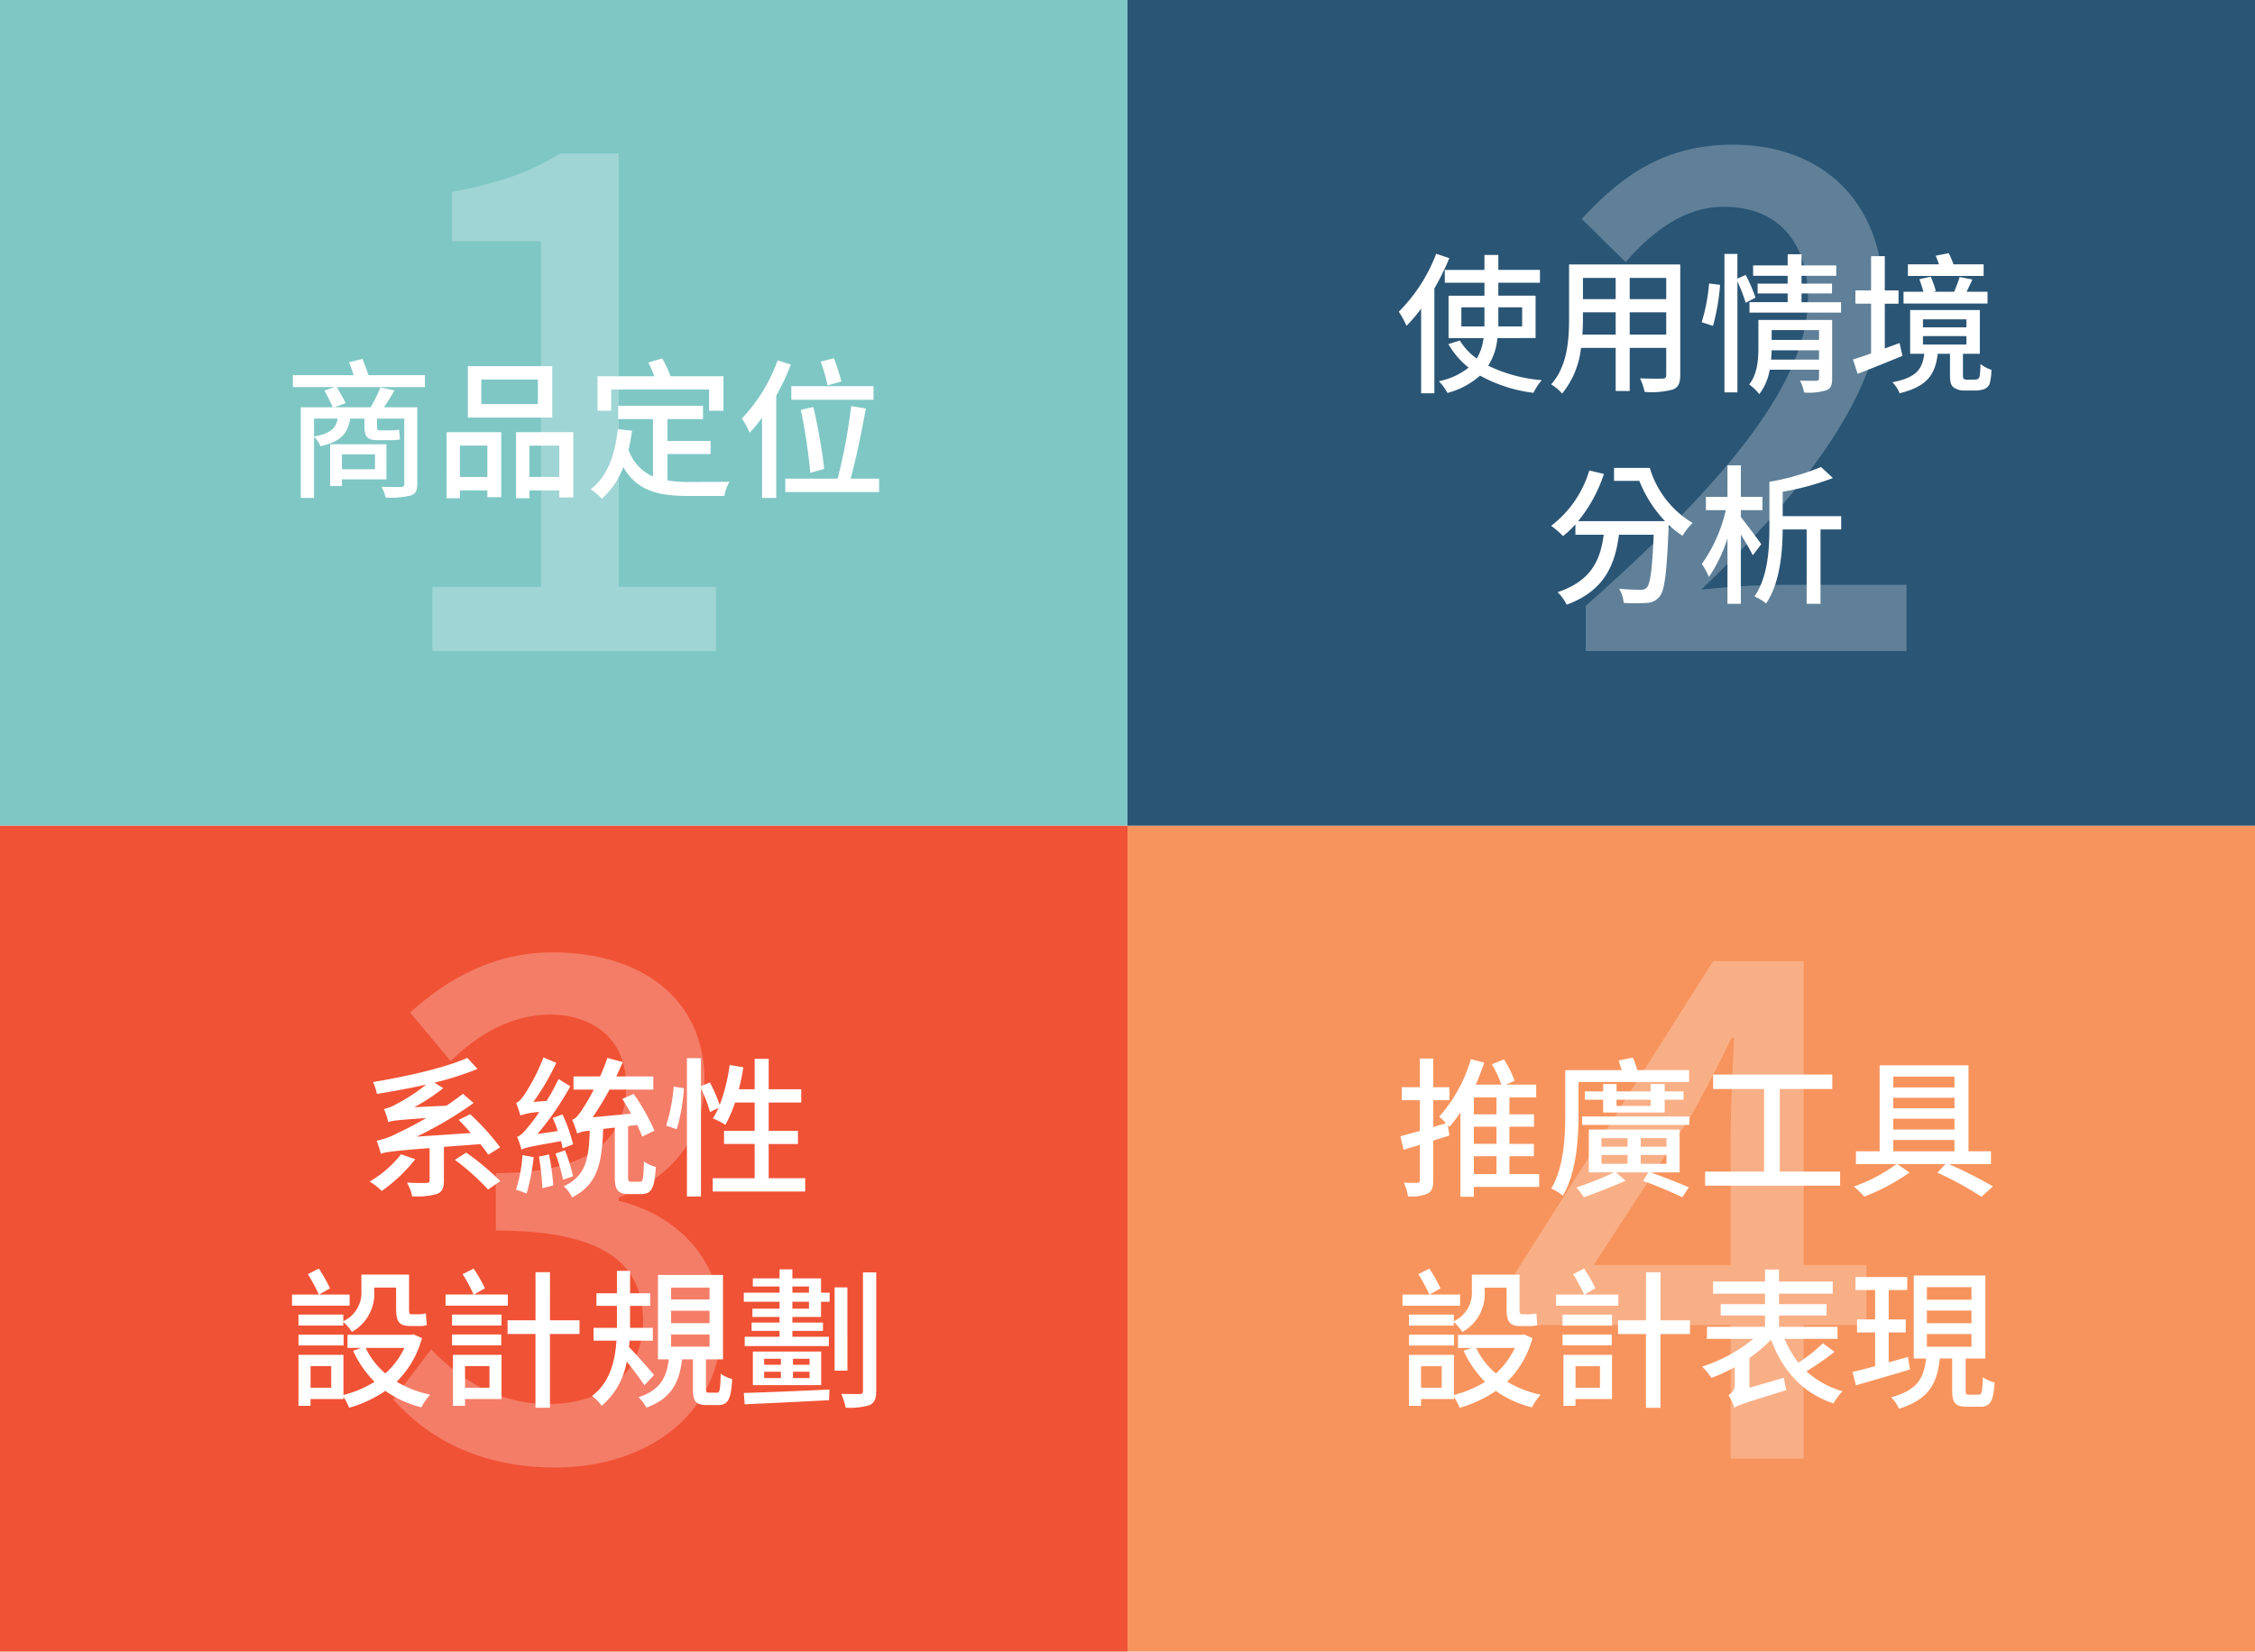
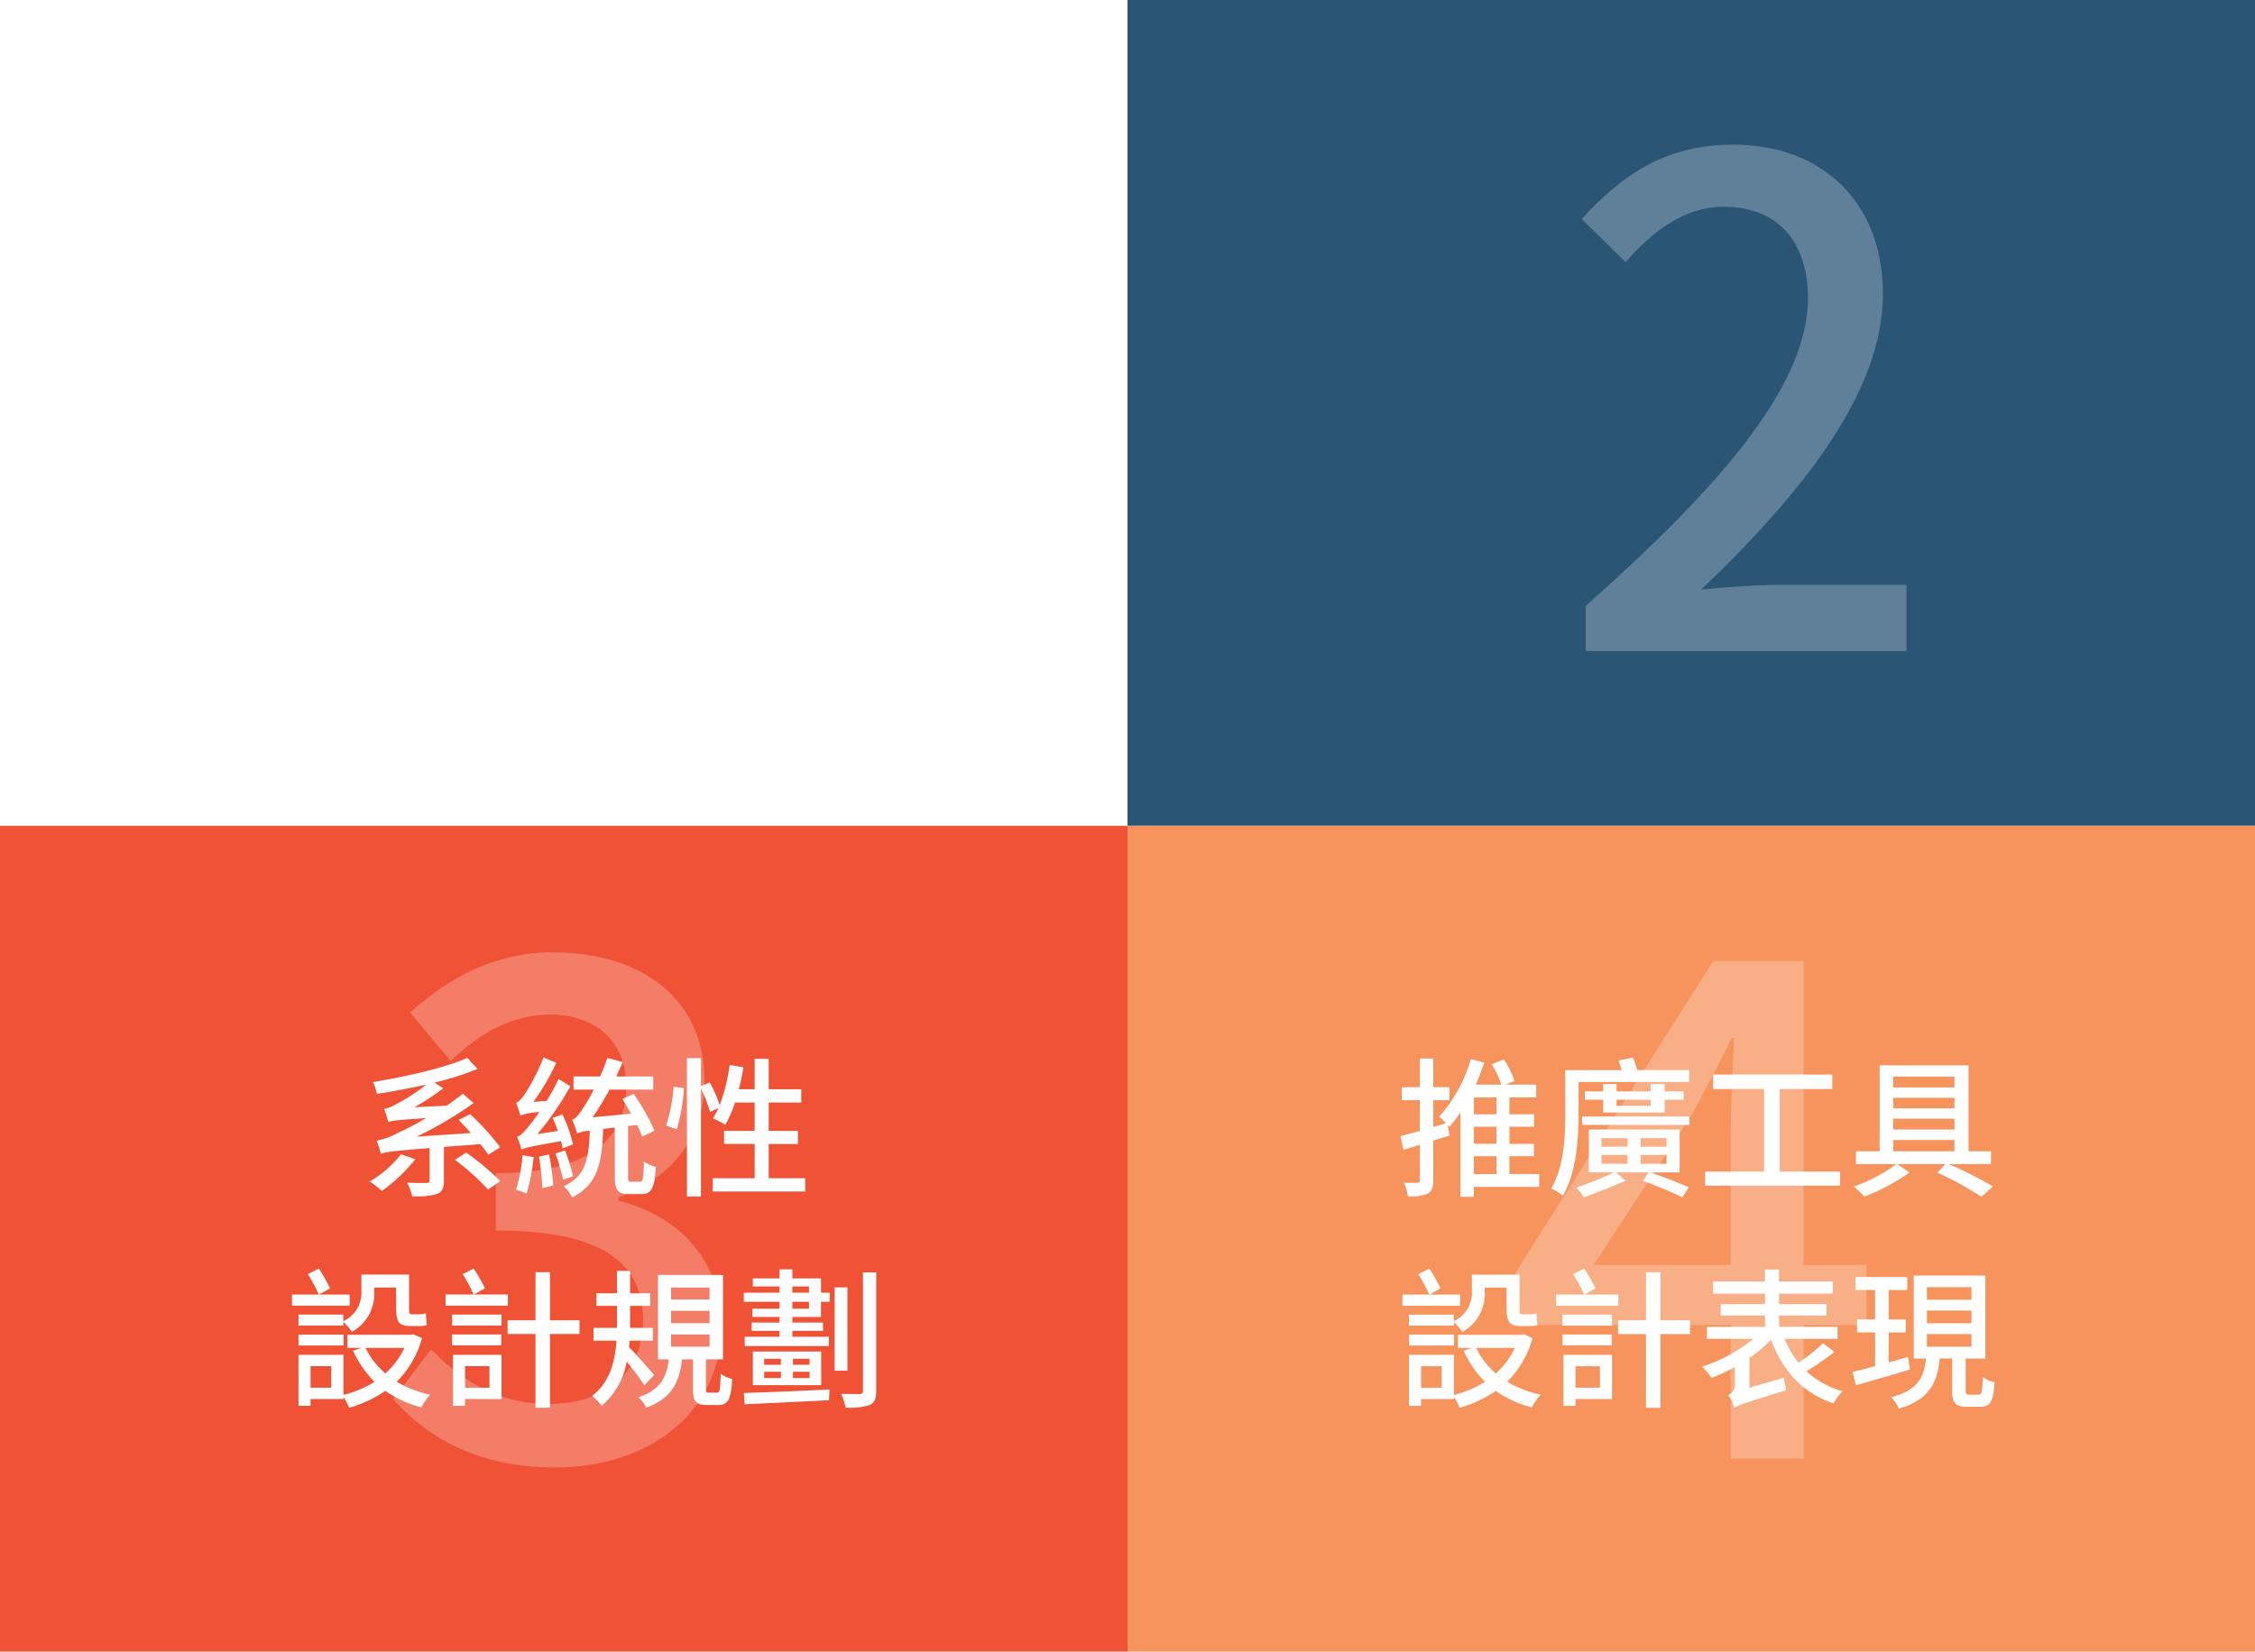
<svg xmlns="http://www.w3.org/2000/svg" width="374" height="274" viewBox="0 0 374 274">
  <defs>
    <filter id="Path_33412" x="45.58" y="56.438" width="103.225" height="29.293" filterUnits="userSpaceOnUse">
      <feOffset dx="1" dy="1" input="SourceAlpha" />
      <feGaussianBlur stdDeviation="1" result="blur" />
      <feFlood flood-opacity="0.502" />
      <feComposite operator="in" in2="blur" />
      <feComposite in="SourceGraphic" />
    </filter>
    <filter id="Path_33413" x="228.989" y="39" width="104.3" height="64.319" filterUnits="userSpaceOnUse">
      <feOffset dx="1" dy="1" input="SourceAlpha" />
      <feGaussianBlur stdDeviation="1" result="blur-2" />
      <feFlood flood-opacity="0.502" />
      <feComposite operator="in" in2="blur-2" />
      <feComposite in="SourceGraphic" />
    </filter>
    <filter id="Path_33414" x="45.431" y="172.431" width="102.899" height="64.119" filterUnits="userSpaceOnUse">
      <feOffset dx="1" dy="1" input="SourceAlpha" />
      <feGaussianBlur stdDeviation="1" result="blur-3" />
      <feFlood flood-opacity="0.502" />
      <feComposite operator="in" in2="blur-3" />
      <feComposite in="SourceGraphic" />
    </filter>
    <filter id="Path_33415" x="229.264" y="172.455" width="104.55" height="64.245" filterUnits="userSpaceOnUse">
      <feOffset dx="1" dy="1" input="SourceAlpha" />
      <feGaussianBlur stdDeviation="1" result="blur-4" />
      <feFlood flood-opacity="0.502" />
      <feComposite operator="in" in2="blur-4" />
      <feComposite in="SourceGraphic" />
    </filter>
  </defs>
  <g id="icon-s2" transform="translate(-4800 16092)">
-     <rect id="Rectangle_5875" data-name="Rectangle 5875" width="187" height="137" transform="translate(4800 -16092)" fill="#7fc7c5" />
    <rect id="Rectangle_5877" data-name="Rectangle 5877" width="187" height="137" transform="translate(4800 -15955)" fill="#f05235" />
    <rect id="Rectangle_5876" data-name="Rectangle 5876" width="187" height="137" transform="translate(4987 -16092)" fill="#2a5575" />
    <rect id="Rectangle_5878" data-name="Rectangle 5878" width="187" height="137" transform="translate(4987 -15955)" fill="#f7945d" />
    <path id="Path_33263" data-name="Path 33263" d="M-22.288,0h47.04V-10.64H8.624v-71.9H-1.12c-4.7,3.024-10.192,4.928-17.92,6.384v8.176H-4.256V-10.64H-22.288Z" transform="translate(4894 -15984)" fill="#fff" opacity="0.25" />
    <path id="Path_33262" data-name="Path 33262" d="M-26.992,0h53.2V-10.976H5.6c-4.032,0-9.184.336-13.44.784C9.632-26.88,22.288-43.344,22.288-59.248,22.288-74.144,12.544-84-2.576-84c-10.752,0-18.032,4.592-25.088,12.32l7.28,7.168c4.368-5.04,9.744-9.184,16.24-9.184,9.3,0,14,6.16,14,15.12C9.856-45.024-2.688-29.008-26.992-7.5Z" transform="translate(5090 -15984)" fill="#fff" opacity="0.25" />
    <path id="Path_33261" data-name="Path 33261" d="M-1.9,1.456c15.12,0,27.552-8.736,27.552-23.632,0-11.088-7.5-18.256-17.024-20.608v-.56C17.36-46.592,22.848-53.2,22.848-62.72,22.848-76.272,12.432-84-2.352-84c-9.52,0-17.136,4.144-23.632,9.968l6.72,8.064C-14.56-70.56-9.184-73.584-2.8-73.7,5.04-73.584,9.856-69.1,9.856-61.824c0,8.288-5.376,14.448-21.616,14.448v9.52c18.592,0,24.416,5.936,24.416,15.008,0,8.624-6.384,13.776-15.68,13.776-8.512,0-14.672-4.144-19.488-9.072l-6.272,8.288C-23.3-3.7-14.9,1.456-1.9,1.456Z" transform="translate(4894 -15850)" fill="#fff" opacity="0.25" />
    <path id="Path_33260" data-name="Path 33260" d="M-16.688-32.144-.448-57.008C1.9-61.264,4.144-65.52,6.16-69.776h.448c-.224,4.592-.56,11.536-.56,16.016v21.616ZM6.048,0h12.1V-22.176H28.56v-9.968H18.144v-50.4H3.136L-29.68-30.8v8.624H6.048Z" transform="translate(5081 -15850)" fill="#fff" opacity="0.25" />
    <g transform="matrix(1, 0, 0, 1, 4800, -16092)" filter="url(#Path_33412)">
      <path id="Path_33412-2" data-name="Path 33412" d="M-25.11-1.043V1.434h-5.479V-1.043Zm1.9,4.153V-2.719H-32.54v6.93h1.951V3.11ZM-35.217-6.972h3.928C-31.59-5.346-32.49-4.5-35.217-4Zm18.389-7.205h-9.357c-.25-.8-.65-1.851-1-2.7l-2.227.55c.25.65.55,1.451.776,2.152H-38.72V-12.2h6.905l-1.676.575c.45.826,1.076,2.027,1.376,2.777h-5.3V6.188h2.2V-3.97a4.361,4.361,0,0,1,1.051,1.576c3.428-.751,4.553-2.127,4.929-4.578h2.377V-5.8c0,1.626.325,2.4,2.052,2.4h2.327a6.565,6.565,0,0,0,1.526-.125c-.075-.525-.1-1.076-.15-1.626a6.635,6.635,0,0,1-1.4.125h-1.8c-.45,0-.475-.2-.475-.751v-1.2h4.528V3.861c0,.375-.15.5-.575.5-.35.025-1.776.025-3.2-.025a6.668,6.668,0,0,1,.676,1.776,14.045,14.045,0,0,0,4.178-.325c.8-.3,1.076-.776,1.076-1.926V-8.849h-5.529c.6-.851,1.2-1.851,1.751-2.8l-2.327-.5a26.824,26.824,0,0,1-1.626,3.3h-5.98l1.826-.7c-.325-.676-.951-1.8-1.451-2.652h14.611Zm18.739,4.8H-7.471v-4.078H1.911Zm2.377-6.3H-9.7v8.532H4.288ZM-6.47-2.494v5.2h-4.553v-5.2Zm-6.755,8.732h2.2v-1.3H-6.47V6.063h2.3V-4.721h-9.057ZM.51,2.71v-5.2H5.464v5.2ZM-1.717-4.721V6.238H.51v-1.3H5.464V6.113H7.79V-4.721ZM14.07-11.8H30.308v3.528h2.377V-14H23.928a20.789,20.789,0,0,0-1.4-2.952l-2.3.676a20.294,20.294,0,0,1,1,2.277H11.794v5.729H14.07ZM23.4-1.093h7.155V-3.27H23.4V-6.9h5.9V-9.1H15.221v2.2H21V2.635a7.433,7.433,0,0,1-4.053-4.453,28.315,28.315,0,0,0,.575-3.152l-2.352-.25c-.5,4.4-1.776,7.906-4.5,9.958a11.57,11.57,0,0,1,1.851,1.576,13.134,13.134,0,0,0,3.553-5.254c2.277,3.978,5.854,4.8,10.783,4.8h5.98a6.785,6.785,0,0,1,.851-2.352c-1.426.025-5.6.025-6.705.025a20.253,20.253,0,0,1-3.578-.25ZM52.249-13.127A32.577,32.577,0,0,0,51-16.98l-2.2.55a24.3,24.3,0,0,1,1.151,3.953Zm5.329.776H43.943V-10.1H57.578ZM49.4,1.359A97.259,97.259,0,0,0,47.6-8.9l-2.077.475A99,99,0,0,1,47.1,2.035ZM41.666-16.63A27.082,27.082,0,0,1,35.737-7a15.732,15.732,0,0,1,1.3,2.352,20.759,20.759,0,0,0,2.052-2.477V6.188h2.352V-10.775a38.847,38.847,0,0,0,2.427-5.179ZM53.776,2.985c.9-3.2,1.851-7.856,2.527-11.634l-2.427-.4A93.242,93.242,0,0,1,51.624,2.985H42.942V5.212H58.5V2.985Z" transform="translate(86.3 75.42)" fill="#fff" />
    </g>
    <g transform="matrix(1, 0, 0, 1, 4800, -16092)" filter="url(#Path_33413)">
-       <path id="Path_33413-2" data-name="Path 33413" d="M-33.335-16.82a27.028,27.028,0,0,1-6.2,9.607,15.523,15.523,0,0,1,1.276,2.352,25.417,25.417,0,0,0,2.427-2.852V6.323h2.2V-11.066a42.528,42.528,0,0,0,2.477-5.029Zm4.178,12.059V-7.938h3.828v3.177Zm10.083-3.177v3.177h-3.953V-7.938Zm2.227,5.1v-7.03h-6.18v-2.152h6.905v-2.127h-6.905V-16.62h-2.3v2.477h-6.58v2.127h6.58v2.152h-5.955v7.03h5.8a8.3,8.3,0,0,1-1.126,3.4,10.278,10.278,0,0,1-2.8-3l-1.9.6a13.614,13.614,0,0,0,3.353,3.9,11.459,11.459,0,0,1-4.929,2.252,9.932,9.932,0,0,1,1.426,1.951,13.2,13.2,0,0,0,5.4-2.877A24.288,24.288,0,0,0-17.2,6.248a10.159,10.159,0,0,1,1.376-2.1,24.788,24.788,0,0,1-8.882-2.4,10.159,10.159,0,0,0,1.526-4.578ZM-1.236-3.41v-3.7H4.819v3.7Zm-7.856,0c.075-.926.1-1.851.1-2.7v-1h5.429v3.7Zm5.529-9.407v3.528H-8.992v-3.528ZM4.819-9.289H-1.236v-3.528H4.819Zm2.327-5.754H-11.293v8.907c0,3.528-.25,7.956-2.977,10.983a7.7,7.7,0,0,1,1.826,1.526A14.351,14.351,0,0,0-9.317-1.208h5.754V5.947h2.327V-1.208H4.819V3.27c0,.475-.175.625-.625.625-.475,0-2.127.025-3.728-.05A9.613,9.613,0,0,1,1.241,6.1,13.7,13.7,0,0,0,5.92,5.7c.9-.35,1.226-1.051,1.226-2.4ZM12.575-4.861a35.158,35.158,0,0,0,1.176-6.805l-1.826-.225A30.2,30.2,0,0,1,10.7-5.461ZM19.63-9.539A28.137,28.137,0,0,0,18-13.317l-1.376.625v-4.1H14.476V6.173h2.152V-12.241A30.652,30.652,0,0,1,18-8.689ZM22.207.743c.05-.525.075-1.076.1-1.551h7.856V.743Zm7.956-4.9v1.626H22.307V-4.16ZM32.34-5.837H20.105v4.528c0,1.926-.125,4.4-1.526,6.18a7.847,7.847,0,0,1,1.676,1.6A9.168,9.168,0,0,0,21.982,2.42h8.181v1.4c0,.3-.125.4-.475.425-.3,0-1.526.025-2.677-.025A7.112,7.112,0,0,1,27.686,6.2a9.9,9.9,0,0,0,3.678-.375c.776-.275.976-.876.976-1.977ZM27.261-8.789V-10.24h5.054v-1.626H27.261v-1.3h5.754v-1.726H27.261v-1.851h-2.3v1.851H19.23v1.726h5.729v1.3H19.98v1.626h4.979v1.451h-6.33v1.726H33.816V-8.789Zm30.2-6.28h-5a13.343,13.343,0,0,0-.8-1.851l-2.152.425c.2.425.375.926.55,1.426H44.9v1.926h12.56Zm.65,4.553H54.632c.325-.625.625-1.326.976-2.027l-2.127-.425c-.2.726-.6,1.676-.9,2.452H49.053l.475-.125a13.727,13.727,0,0,0-.851-2.377l-1.876.425c.25.65.5,1.451.676,2.077h-3.3v1.951H58.109ZM43.523-2.009l-2.452.9V-8.539h2.277v-2.2H41.071V-16.42H38.795v5.679h-2.6v2.2h2.6V-.282c-1.126.4-2.152.726-3,1L36.568,3.1C38.72,2.27,41.447,1.169,44,.118ZM47.4-3.16h7.205v1.4H47.4Zm0-2.777h7.205v1.326H47.4ZM54.757,4.071a.857.857,0,0,1-.55-.125c-.15-.075-.175-.3-.175-.65V-.232h2.8V-7.488H45.275V-.232h2.352c-.35,2.6-1.326,3.953-5.3,4.729a5.387,5.387,0,0,1,1.2,1.826c4.629-1.151,5.879-3.1,6.33-6.555H51.88v3.4c0,1.4.175,1.851.625,2.2a3.021,3.021,0,0,0,1.776.5h1.651a4.9,4.9,0,0,0,1.526-.2,1.711,1.711,0,0,0,.976-.851,9.255,9.255,0,0,0,.325-2.377,6.071,6.071,0,0,1-1.826-.976,13.965,13.965,0,0,1-.125,2,.725.725,0,0,1-.35.525,2.672,2.672,0,0,1-.726.075ZM-3.838,18.707v2.152h4.2a20.939,20.939,0,0,0,4.253,6.68H-9.792a24.35,24.35,0,0,0,4.278-7.831l-2.427-.575a17.994,17.994,0,0,1-6.33,9.182,14.667,14.667,0,0,1,1.977,1.7,16.582,16.582,0,0,0,2.052-1.951v1.726h4.7c-.55,3.978-1.876,7.606-7.656,9.532a7.1,7.1,0,0,1,1.5,2.077c6.4-2.352,8.031-6.755,8.682-11.609H2.742c-.25,5.829-.575,8.181-1.151,8.782a1.316,1.316,0,0,1-1.051.35c-.6,0-2.027-.025-3.528-.175A5.628,5.628,0,0,1-2.237,41.1a28.132,28.132,0,0,0,3.878,0,2.737,2.737,0,0,0,2.052-1.026c.876-.976,1.2-3.878,1.526-11.484,0-.1.025-.275.025-.425a15.657,15.657,0,0,0,2.277,1.8A10.15,10.15,0,0,1,9.2,27.839a15.868,15.868,0,0,1-7.105-9.132Zm24.419,12.66c-.475-.7-2.477-3.378-3.378-4.5V25.713h3.578v-2.2H17.2V18.282H14.977v5.229H11.4v2.2h3.3a24.9,24.9,0,0,1-3.978,8.932A11.834,11.834,0,0,1,11.9,36.8a24.073,24.073,0,0,0,3.077-6.43V41.249H17.2V29.766c.776,1.226,1.576,2.6,1.977,3.428Zm13.26-4.654H24.134V22.66a44.286,44.286,0,0,0,8.331-2.277l-1.977-1.826a40.066,40.066,0,0,1-8.557,2.452v7.506c0,3.478-.2,8.231-2.477,11.509A8.266,8.266,0,0,1,21.381,41.2c2.3-3.353,2.727-8.506,2.752-12.284h3.978V41.249h2.3V28.915h3.428Z" transform="translate(270.53 57.92)" fill="#fff" />
-     </g>
+       </g>
    <g transform="matrix(1, 0, 0, 1, 4800, -16092)" filter="url(#Path_33414)">
      <path id="Path_33414-2" data-name="Path 33414" d="M-20.951-.818a18.63,18.63,0,0,1-5.2,4.528,12.524,12.524,0,0,1,2,1.551A26.2,26.2,0,0,0-18.6.008Zm13.16-1.676c.525.65.976,1.276,1.3,1.751l1.977-1.226a41.537,41.537,0,0,0-4.979-5.5l-1.9.951c.625.65,1.351,1.4,2,2.177l-8.982.6A61.179,61.179,0,0,0-8.917-9.324l-1.776-1.526c-.876.676-1.8,1.351-2.727,1.977l-5.329.25a36.893,36.893,0,0,0,4.8-3.152l-1.476-.926a49.341,49.341,0,0,0,7.155-2.277l-1.7-1.826c-3.653,1.626-10.008,3.077-15.637,4a8.331,8.331,0,0,1,.65,1.977c2.652-.425,5.5-.951,8.181-1.551a29.2,29.2,0,0,1-4.954,3.227,6.488,6.488,0,0,1-2.052.826,12.805,12.805,0,0,1,.7,2.177c.575-.225,1.4-.35,6.3-.676A54.461,54.461,0,0,1-21.6-4.3,11.83,11.83,0,0,1-25-3.069a19.452,19.452,0,0,1,.7,2.177c.776-.3,1.8-.45,8.081-.951V3.536c0,.275-.1.375-.5.4-.425.025-1.851.025-3.252-.05A8.222,8.222,0,0,1-19.1,6.163a12.466,12.466,0,0,0,4.053-.375c.926-.35,1.2-1,1.2-2.2V-2.044Zm-4.228,2.6a39.653,39.653,0,0,1,5.5,4.929l2.027-1.4a43.676,43.676,0,0,0-5.654-4.729ZM7.571-2.469A24.726,24.726,0,0,0,5.819-7.423l-1.626.575a21.928,21.928,0,0,1,.851,2.177l-3.378.5A48.337,48.337,0,0,0,7.12-12.1L5.169-13.3A36.1,36.1,0,0,1,3.192-9.675L.991-9.5a39.752,39.752,0,0,0,3.8-6.48l-2.127-.9A31.916,31.916,0,0,1-.486-10.725c-.525.751-.951,1.251-1.376,1.376.225.575.575,1.651.7,2.1a11.068,11.068,0,0,1,3.127-.575A23.152,23.152,0,0,1,.165-5.4c-.751.926-1.3,1.526-1.876,1.676A13.4,13.4,0,0,1-.986-1.593c.5-.275,1.276-.475,6.555-1.4a11.119,11.119,0,0,1,.275,1.2ZM-.811-.668A24.326,24.326,0,0,1-1.887,5.062a13.269,13.269,0,0,1,1.751.65A33.751,33.751,0,0,0,1.041-.342Zm2.727.25a46.921,46.921,0,0,1,.575,5.229l1.8-.45a42.068,42.068,0,0,0-.7-5.154ZM4.668-.943A36.9,36.9,0,0,1,5.919,3.41l1.651-.575a29.626,29.626,0,0,0-1.326-4.3Zm12.61,4.679c-.525,0-.575-.125-.575-.826V-5.5l1.5-.175c.35.726.625,1.376.826,1.926l2.052-.976a36.183,36.183,0,0,0-3.453-6.1L15.752-10c.45.751.976,1.576,1.451,2.452l-6.38.6a52.087,52.087,0,0,0,2.8-4.6h7.256v-2.177h-6.13c.35-.776.726-1.6,1.076-2.377l-2.552-.7a32.829,32.829,0,0,1-1.226,3.077h-4.4v2.177H11A29.865,29.865,0,0,1,9.172-8.374C8.5-7.348,8-6.7,7.42-6.547A18.561,18.561,0,0,1,8.246-4.27a5.873,5.873,0,0,1,2.1-.45c-.15,4.7-.676,7.556-4.328,9.207a5.945,5.945,0,0,1,1.4,1.851C11.674,4.211,12.374.608,12.574-5.021L14.5-5.246V2.935c0,2.177.475,2.852,2.427,2.852H18.9c1.676,0,2.2-.976,2.4-4.5a6.429,6.429,0,0,1-1.977-.9c-.075,2.877-.15,3.353-.65,3.353Zm7.506-8.707a31.726,31.726,0,0,0,1.176-6.805l-1.7-.25a28.4,28.4,0,0,1-1.251,6.455ZM40.02,3.16V-2.519h4.854V-4.7H40.02V-9.4h5.4v-2.2h-5.4v-5.054H37.694V-11.6H35.067a33.7,33.7,0,0,0,.751-3.653l-2.277-.375a29.449,29.449,0,0,1-1.651,6.655,22.424,22.424,0,0,0-1.626-3.753l-1.476.6v-4.629H26.46V6.188h2.327V-11.751a22.765,22.765,0,0,1,1.5,3.928l1.4-.676a11.12,11.12,0,0,1-.926,1.726A13.538,13.538,0,0,1,32.84-5.7a22.5,22.5,0,0,0,1.6-3.7h3.252v4.7H32.615v2.177h5.079V3.16H30.738v2.2H46.075V3.16ZM-30.534,25.778h-7.431V27.6h7.431V27a8.768,8.768,0,0,1,1.426,1.651A7.225,7.225,0,0,0-25.4,21.9v-.6h3.628v3.4c0,2.152.4,2.977,2.327,2.977h1.476a3.955,3.955,0,0,0,1.3-.15c-.075-.525-.125-1.351-.175-1.951a4.353,4.353,0,0,1-1.126.15H-19.25c-.35,0-.375-.25-.375-.951V19.147h-7.906v2.7a5.2,5.2,0,0,1-3,5.029Zm-7.431,5.129h7.481v-1.8h-7.481Zm8.481-8.456h-5.054l1.8-1.026a25.139,25.139,0,0,0-1.851-3.277l-1.826.926a28.481,28.481,0,0,1,1.826,3.378H-39.04V24.3h9.557Zm9.082,8.857a13.276,13.276,0,0,1-3.152,4.228,12.778,12.778,0,0,1-3.278-4.228Zm-12.134,6.605h-3.428V34.334h3.428ZM-18.9,29.055l-.4.075H-29.833v2.177h2.277l-1.351.475a17.854,17.854,0,0,0,3.553,5.154,18.165,18.165,0,0,1-5.154,2.177V32.458h-7.456v8.456h2V39.788h5.454v-.35a9.67,9.67,0,0,1,.951,1.8,20.646,20.646,0,0,0,6-2.8,17.694,17.694,0,0,0,5.98,2.727,9.787,9.787,0,0,1,1.451-2.1,17.981,17.981,0,0,1-5.554-2.152,16.024,16.024,0,0,0,4.2-7.231ZM-3.238,22.45H-8.867l1.826-1.026a25.522,25.522,0,0,0-1.876-3.277l-1.826.926A25.26,25.26,0,0,1-8.917,22.45h-4.654V24.3H-3.238Zm-1.1,6.63h-8.156v1.8h8.156ZM-6.29,34.334v3.578h-4.053V34.334Zm2-1.876h-8.056v8.456h2V39.788h6.055ZM-12.495,27.6h8.206V25.778h-8.206Zm21.141-.876h-4.9V18.747h-2.4v7.981H-3.288V29H1.341V41.239h2.4V29h4.9ZM21.006,35.81c-.6-.751-3.127-3.628-4.153-4.629.025-.35.075-.726.1-1.076h3.853V27.979H17.028V24.326H20.38V22.25H17.028V18.522H14.851V22.25h-3.4v2.077h3.4v3.653H10.973v2.127h3.8c-.225,3.3-1.051,6.93-4.053,9.157a8.275,8.275,0,0,1,1.6,1.651,12.353,12.353,0,0,0,4.153-7.331A44.854,44.854,0,0,1,19.4,37.511Zm2.827-6.73h6.38v2.027h-6.38Zm0-3.928h6.38V27.2h-6.38Zm0-3.853h6.38v1.977h-6.38Zm6.33,17.438c-.475,0-.55-.075-.55-.7V33.208H32.44V19.2H21.656V33.208h1.8c-.375,2.9-1.3,5.054-5.029,6.28a6.152,6.152,0,0,1,1.3,1.726c4.278-1.551,5.479-4.3,5.93-8.006h1.8v4.854c0,2.052.4,2.727,2.327,2.727h1.851c1.6,0,2.152-.876,2.327-4.328a5.277,5.277,0,0,1-1.9-.876c-.075,2.8-.175,3.152-.625,3.152Zm5.879,1.926c3.553-.15,8.932-.425,13.986-.676l.075-1.776c-5.229.25-10.733.475-14.211.575ZM46.8,34.109H44.048v-1H46.8Zm0,2.2H44.048V35.26H46.8ZM39.27,35.26h2.777v1.051H39.27Zm0-2.152h2.777v1H39.27Zm-1.876-1.2v5.579H48.727V31.907ZM46.7,24.8H43.948V23.651H46.7Zm-2.752-3.678H46.7V22.15H43.948ZM48.7,19.773H43.948v-1.5H41.822v1.5H37.393v1.351h4.428V22.15h-5.93v1.5h5.93V24.8h-4.5v1.376h4.5V27.1H37.193V28.48h4.629v.976H36.042v1.551H50V29.455H43.948V28.48h5.079V27.1H43.948v-.926H48.7V23.651h1.426v-1.5H48.7Zm4.378,1.5H50.954V35.085H53.08Zm2.577-2.5V38.437c0,.4-.175.525-.55.525-.4,0-1.676,0-3.052-.025a10.422,10.422,0,0,1,.726,2.277,11.019,11.019,0,0,0,4-.425c.8-.4,1.076-1.051,1.076-2.352V18.772Z" transform="translate(86.47 191.31)" fill="#fff" />
    </g>
    <g transform="matrix(1, 0, 0, 1, 4800, -16092)" filter="url(#Path_33415)">
      <path id="Path_33415-2" data-name="Path 33415" d="M-27.136-.5h3.753V2.455h-3.753Zm3.753-6.955h-3.753v-2.8h3.753Zm0,4.9h-3.753V-5.4h3.753Zm7.08,5h-4.929V-.5h4.053V-2.549h-4.053V-5.4h4.078V-7.453h-4.078v-2.8H-16.8v-2.127h-5.029l1.451-.625a16.216,16.216,0,0,0-1.776-3.553l-2,.8a17.628,17.628,0,0,1,1.576,3.378h-4.253c.55-1.2,1-2.427,1.426-3.653l-2.227-.575A24.8,24.8,0,0,1-32.89-7.053a8.748,8.748,0,0,1,1.126,1.076l-2.1.625V-9.8h2.677v-2.152h-2.677V-16.71h-2.227v4.754h-3V-9.8h3v5.1c-1.226.325-2.327.65-3.227.876l.525,2.252q1.276-.375,2.7-.826V3.455c0,.35-.125.45-.45.45-.275.025-1.226.025-2.2-.025a8.363,8.363,0,0,1,.676,2.277,6.991,6.991,0,0,0,3.3-.475c.676-.375.9-1.026.9-2.2V-3.1l2.677-.826-.275-1.751.275.3a20.821,20.821,0,0,0,1.826-2.4V6.233h2.227V4.581H-16.3Zm6.53-15.262H8.567v-1.977H-.015A15.856,15.856,0,0,0-.766-16.86l-2.377.475c.175.5.375,1.051.525,1.6h-9.357v7.256c0,3.728-.2,8.807-2.327,12.384a8.82,8.82,0,0,1,1.926,1.176c2.277-3.8,2.6-9.557,2.6-13.56ZM2.187-9.88v1.026H-3.468V-9.88ZM4.513-7.753V-9.88H7.641v-1.376H4.513v-1.226H2.187v1.226H-3.468v-1.226H-5.694v1.226H-8.722V-9.88h3.027v2.127ZM-5.97-.723h4.328V.753H-5.97Zm0-2.777h4.328v1.426H-5.97ZM4.814-2.074H.535V-3.5H4.814Zm0,2.827H.535V-.723H4.814ZM6.99,2.18V-4.926H-8.071V2.18h4.178a52.142,52.142,0,0,1-6.23,2.5A17.7,17.7,0,0,1-8.872,6.308c1.977-.726,4.779-1.8,6.905-2.752l-1.6-1.376H1.811l-.876,1.4c2.377.876,4.929,1.951,6.5,2.727L8.516,4.656C6.965,3.981,4.463,2.98,2.137,2.18ZM-9.172-7.1v1.4H8.617V-7.1ZM23.6,2.054v-13.71H32.31v-2.4H12.545v2.4H21V2.054H11.219V4.381H33.611V2.054ZM42.417-3.2H52.575v1.876H42.417ZM52.575-13.708v1.8H42.417v-1.8Zm0,6.98v1.8H42.417v-1.8Zm0-1.726H42.417V-10.2H52.575ZM58.63.8V-1.323H54.9V-15.584H40.166V-1.323H36.238V.8h6.73a27.637,27.637,0,0,1-7.08,3.728,15.763,15.763,0,0,1,1.726,1.676,34.625,34.625,0,0,0,7.506-4L43.093.8h7.981L49.748,2.23a53.857,53.857,0,0,1,7.306,4l1.9-1.726A70.5,70.5,0,0,0,51.624.8ZM-30.463,25.773h-7.431V27.6h7.431V27a8.768,8.768,0,0,1,1.426,1.651,7.225,7.225,0,0,0,3.7-6.755v-.6h3.628v3.4c0,2.152.4,2.977,2.327,2.977H-17.9a3.955,3.955,0,0,0,1.3-.15c-.075-.525-.125-1.351-.175-1.951a4.353,4.353,0,0,1-1.126.15H-19.18c-.35,0-.375-.25-.375-.951V19.142h-7.906v2.7a5.2,5.2,0,0,1-3,5.029ZM-37.894,30.9h7.481V29.1h-7.481Zm8.481-8.456h-5.054l1.8-1.026a25.138,25.138,0,0,0-1.851-3.277l-1.826.926a28.48,28.48,0,0,1,1.826,3.378H-38.97V24.3h9.557Zm9.082,8.857a13.276,13.276,0,0,1-3.152,4.228A12.778,12.778,0,0,1-26.76,31.3Zm-12.134,6.605h-3.428V34.329h3.428Zm13.635-8.857-.4.075H-29.763V31.3h2.277l-1.351.475a17.854,17.854,0,0,0,3.553,5.154,18.165,18.165,0,0,1-5.154,2.177V32.453h-7.456v8.456h2V39.783h5.454v-.35a9.67,9.67,0,0,1,.951,1.8,20.646,20.646,0,0,0,6-2.8,17.694,17.694,0,0,0,5.98,2.727,9.787,9.787,0,0,1,1.451-2.1,17.981,17.981,0,0,1-5.554-2.152,16.024,16.024,0,0,0,4.2-7.231Zm15.662-6.605H-8.8l1.826-1.026a25.522,25.522,0,0,0-1.876-3.277l-1.826.926a25.26,25.26,0,0,1,1.826,3.378H-13.5V24.3H-3.167Zm-1.1,6.63h-8.156v1.8h8.156ZM-6.22,34.329v3.578h-4.053V34.329Zm2-1.876h-8.056v8.456h2V39.783h6.055ZM-12.424,27.6h8.206V25.773h-8.206Zm21.141-.876h-4.9V18.742h-2.4v7.981H-3.217V29H1.411V41.234h2.4V29h4.9Zm22.042,3.8a27.66,27.66,0,0,1-4.053,3.227A15.891,15.891,0,0,1,24.4,29.8h8.782v-2H23.478V25.923h7.881V24.046H23.478V22.295h8.907v-2H23.478v-2H21.151v2H12.545v2h8.607v1.751H13.8v1.876h7.356V27.8H11.519v2h7.706a25.921,25.921,0,0,1-8.506,4.6,10.839,10.839,0,0,1,1.551,1.876,28.194,28.194,0,0,0,3.878-1.8v2.877a1.907,1.907,0,0,1-1.076,1.776,7.746,7.746,0,0,1,1,2.1c.65-.45,1.651-.776,8.632-2.927a11.926,11.926,0,0,1-.4-2.052l-5.729,1.651V32.953a22.6,22.6,0,0,0,3.578-3.027c1.926,5.179,5.229,8.857,10.358,10.583a9.893,9.893,0,0,1,1.5-2.027,14.809,14.809,0,0,1-5.98-3.3,51.622,51.622,0,0,0,4.654-3.227ZM44.869,32.8l-3.2.9V28.725h2.827V26.573H41.667V21.694h3.077V19.543H36.163v2.152h3.252v4.879h-3v2.152h3v5.6c-1.4.375-2.7.726-3.753.951l.575,2.227c2.5-.726,5.829-1.676,8.957-2.627ZM48,29H55.4v2.1H48Zm0-3.9H55.4v2.1H48Zm0-3.878H55.4V23.3H48Zm7.055,17.839c-.525,0-.625-.075-.625-.751V33.053H57.7V19.293H45.82v13.76h2.052c-.375,3.127-1.326,5.254-5.8,6.43a6.436,6.436,0,0,1,1.3,1.9c5.079-1.551,6.33-4.328,6.78-8.331H52.2v5.279c0,2.077.475,2.727,2.477,2.727h2.177c1.626,0,2.177-.826,2.377-4.028a5.99,5.99,0,0,1-1.951-.876c-.075,2.527-.175,2.9-.7,2.9Z" transform="translate(270.58 191.32)" fill="#fff" />
    </g>
  </g>
</svg>